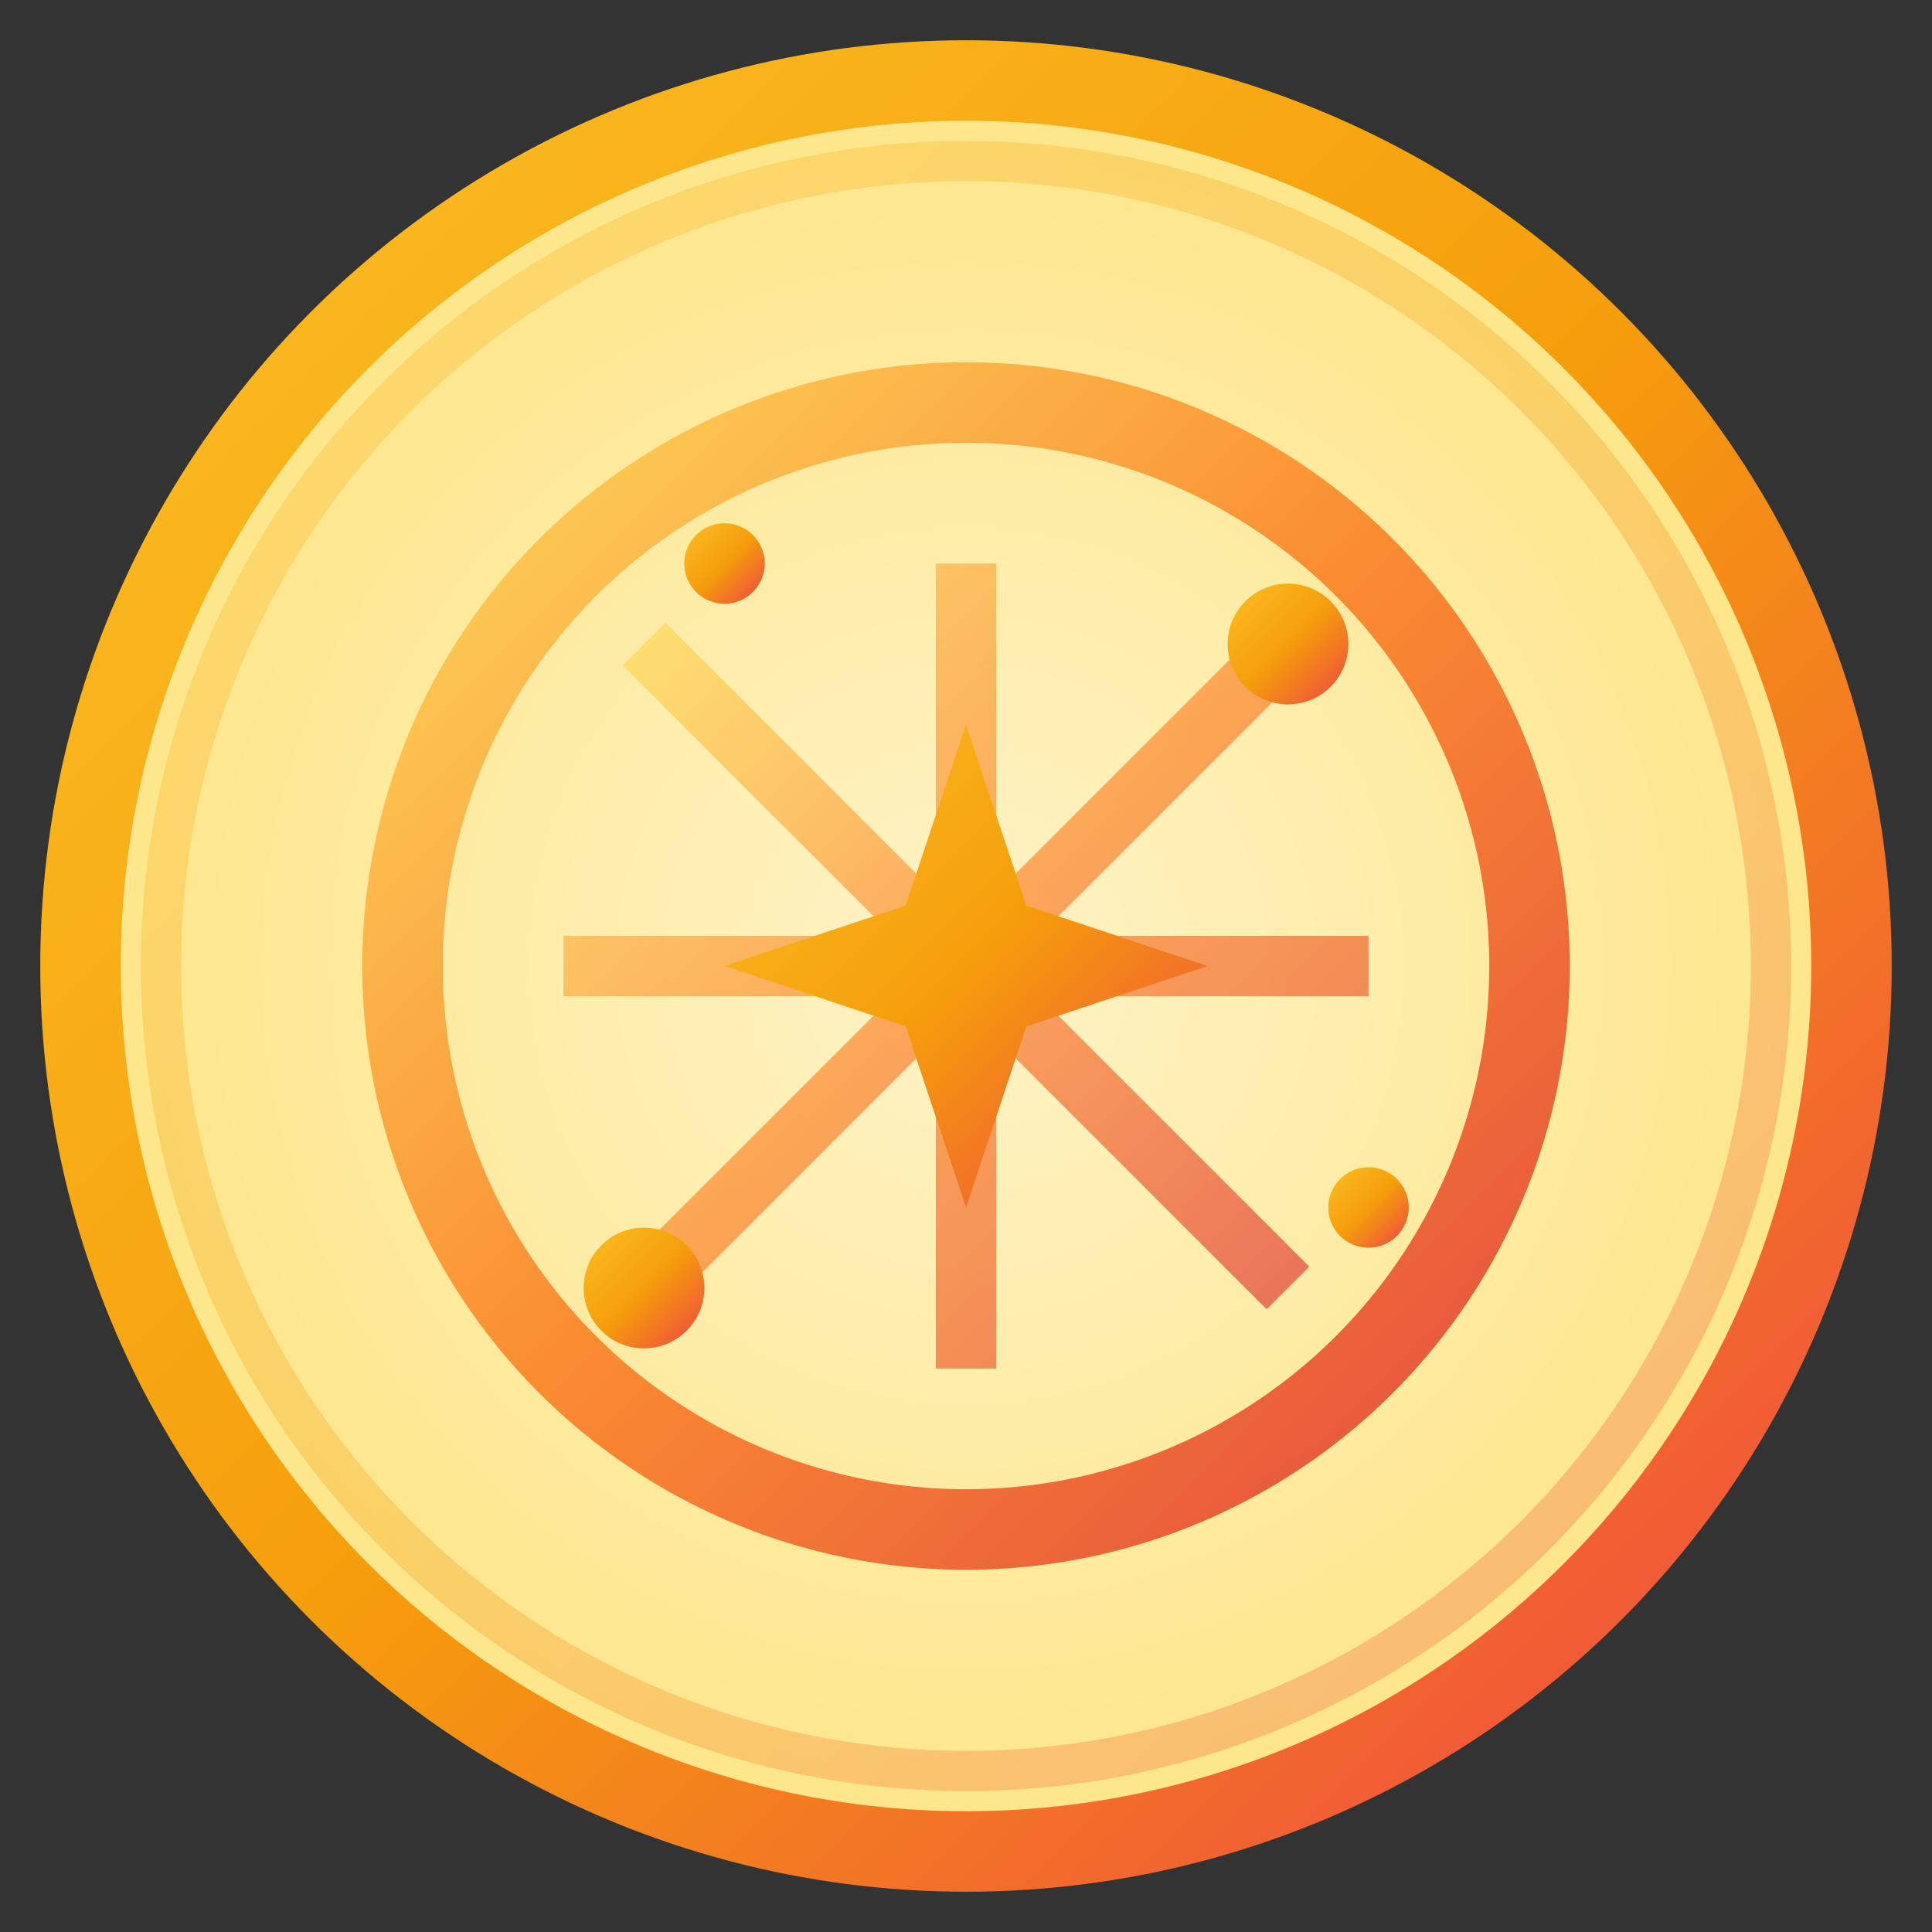
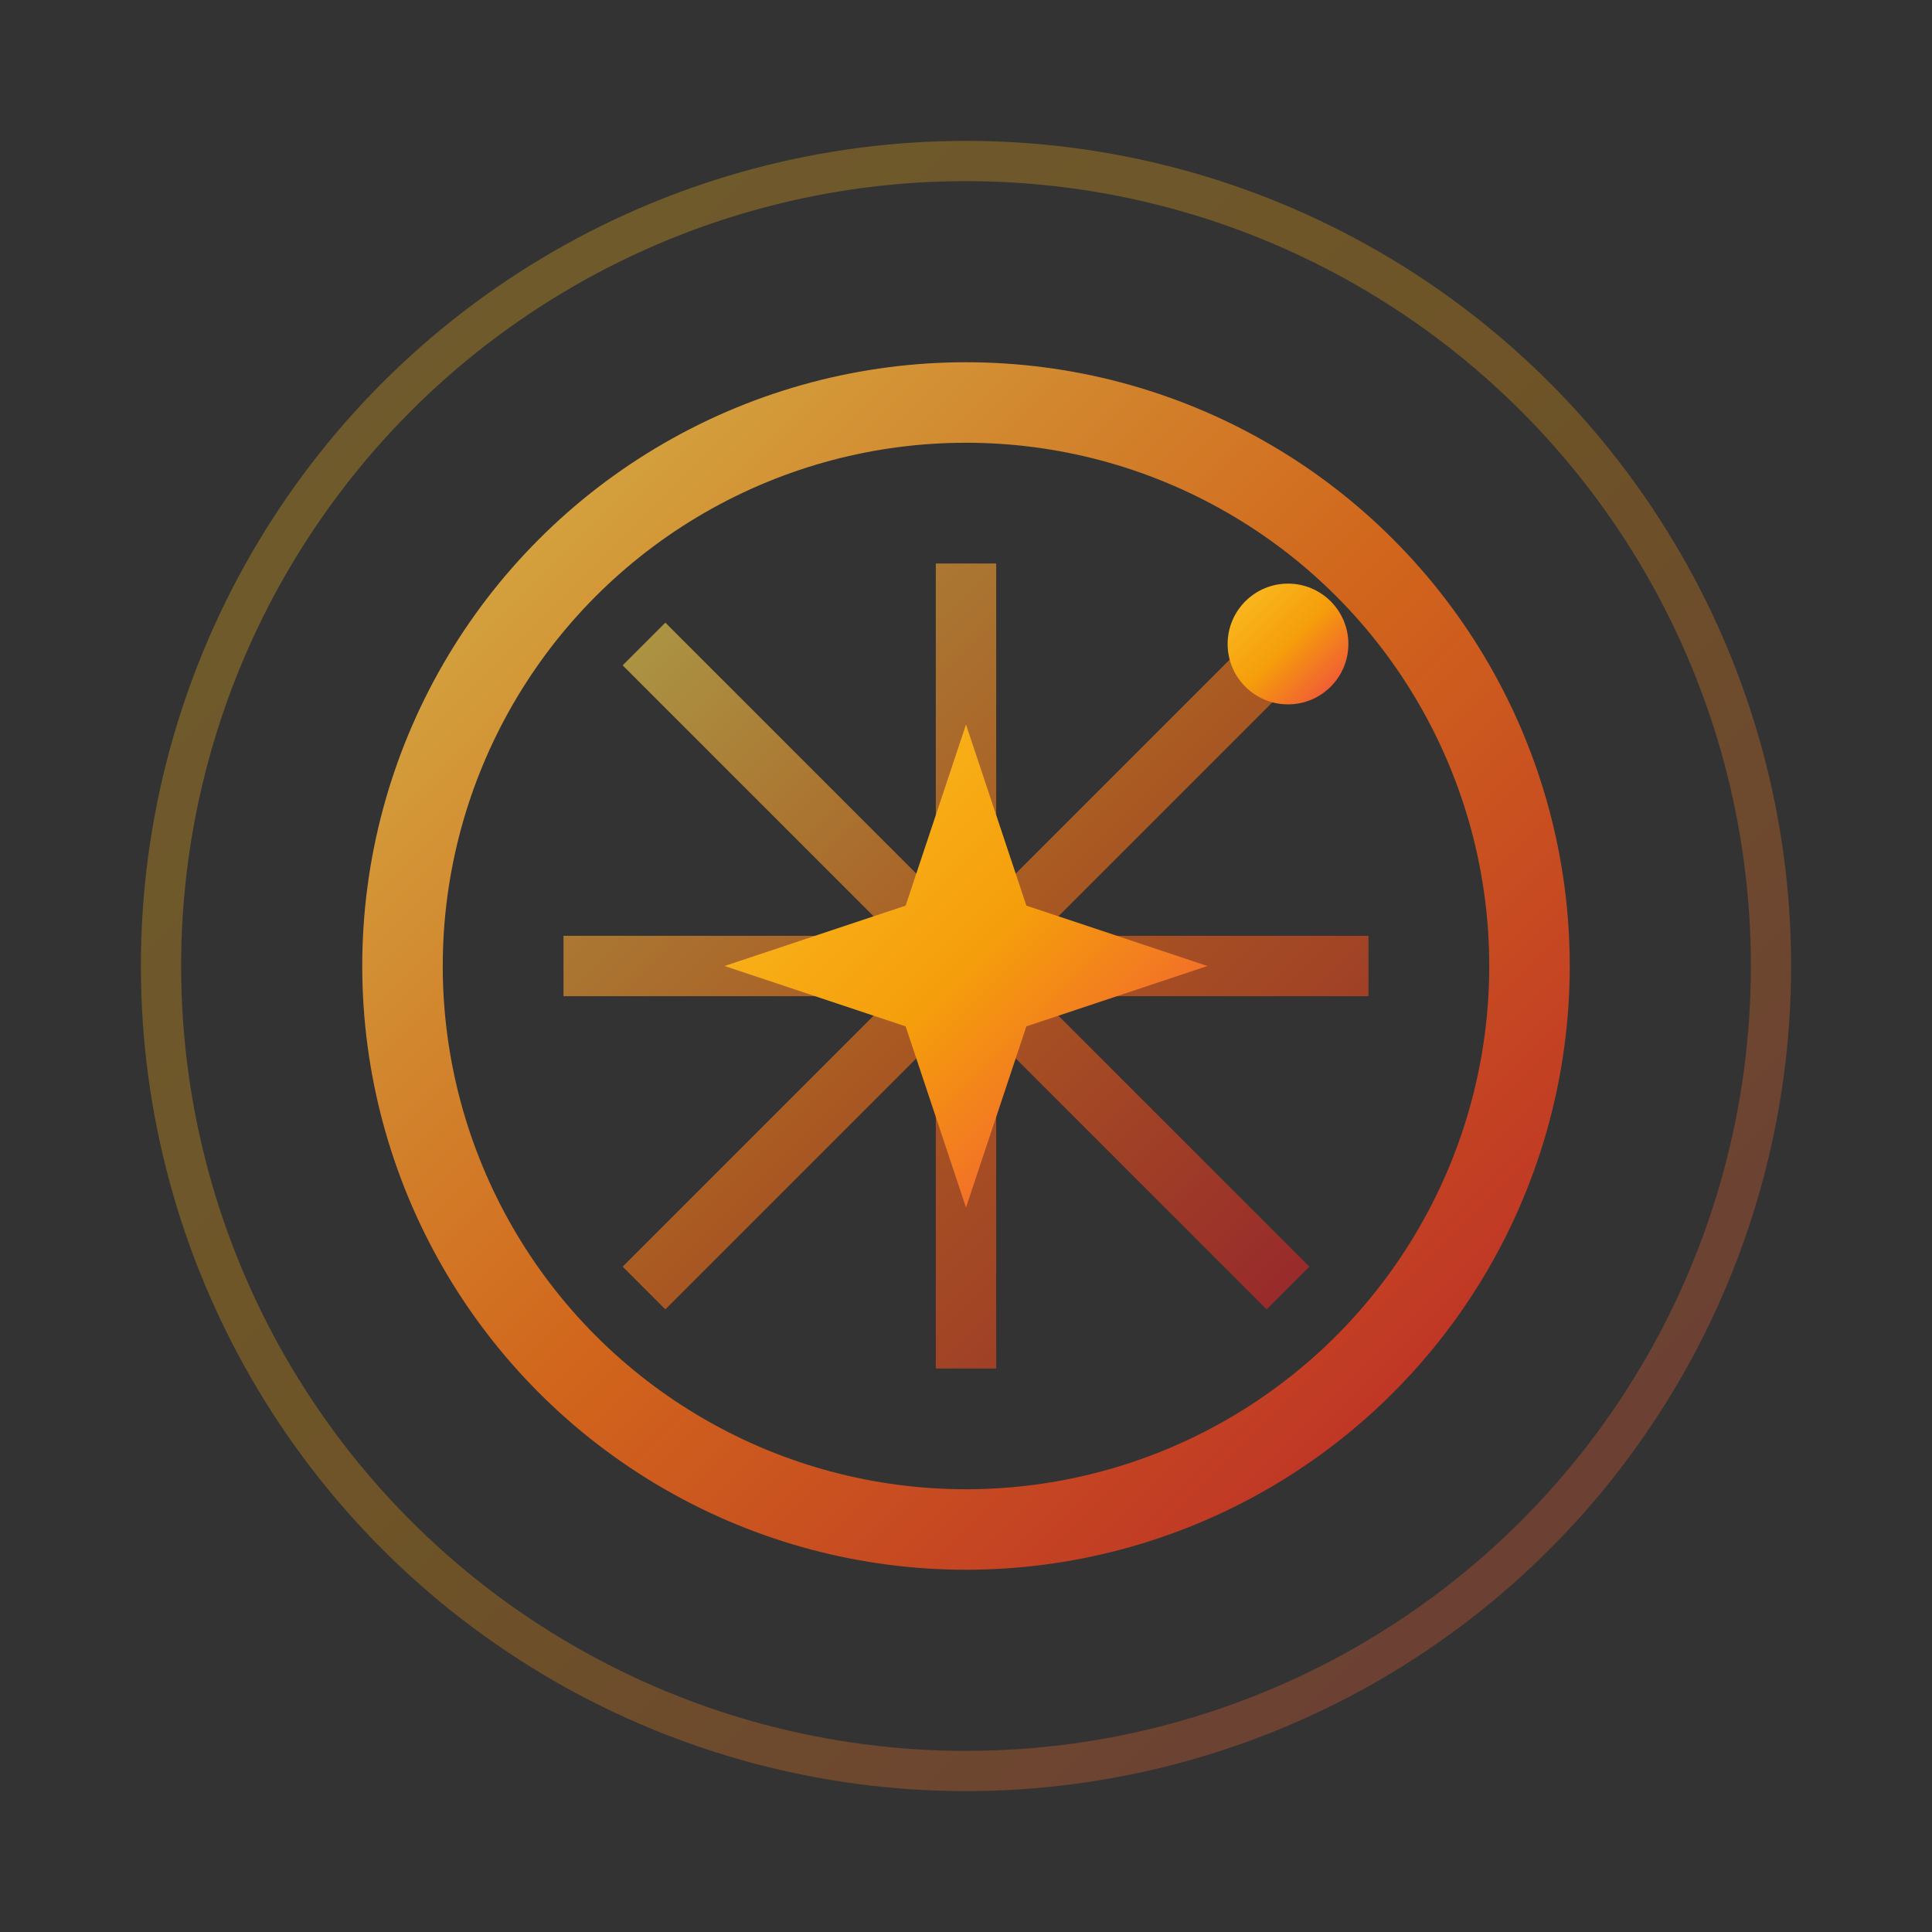
<svg xmlns="http://www.w3.org/2000/svg" viewBox="0 0 48 48">
  <rect x="0" y="0" width="48" height="48" fill="#333333" stroke="none" />
  <defs>
    <radialGradient id="bg" cx="50%" cy="50%" r="50%">
      <stop offset="0%" stop-color="#FEF3C7" />
      <stop offset="100%" stop-color="#FDE68A" />
    </radialGradient>
    <linearGradient id="sparkle" x1="0%" y1="0%" x2="100%" y2="100%">
      <stop offset="0%" stop-color="#FBBF24" />
      <stop offset="50%" stop-color="#F59E0B" />
      <stop offset="100%" stop-color="#EF4444" />
    </linearGradient>
    <linearGradient id="lens" x1="0%" y1="0%" x2="100%" y2="100%">
      <stop offset="0%" stop-color="#FCD34D" />
      <stop offset="50%" stop-color="#F97316" />
      <stop offset="100%" stop-color="#DC2626" />
    </linearGradient>
  </defs>
-   <circle cx="24" cy="24" r="22" fill="url(#bg)" stroke="url(#sparkle)" stroke-width="2" />
  <g transform="translate(24,24)">
    <circle cx="0" cy="0" r="14" fill="none" stroke="url(#lens)" stroke-width="2" opacity="0.8" />
    <g stroke="url(#lens)" stroke-width="1.5" fill="none" opacity="0.6">
      <path d="M-8,-8 L8,8 M8,-8 L-8,8" />
      <path d="M-10,0 L10,0 M0,-10 L0,10" />
    </g>
    <g fill="url(#sparkle)">
      <path d="M0,-6 L1.5,-1.5 L6,0 L1.5,1.5 L0,6 L-1.5,1.5 L-6,0 L-1.5,-1.5 Z" />
      <circle cx="8" cy="-8" r="1.5" />
-       <circle cx="-8" cy="8" r="1.5" />
-       <circle cx="10" cy="6" r="1" />
-       <circle cx="-6" cy="-10" r="1" />
    </g>
  </g>
  <circle cx="24" cy="24" r="20" fill="none" stroke="url(#sparkle)" stroke-width="1" opacity="0.3" />
</svg>